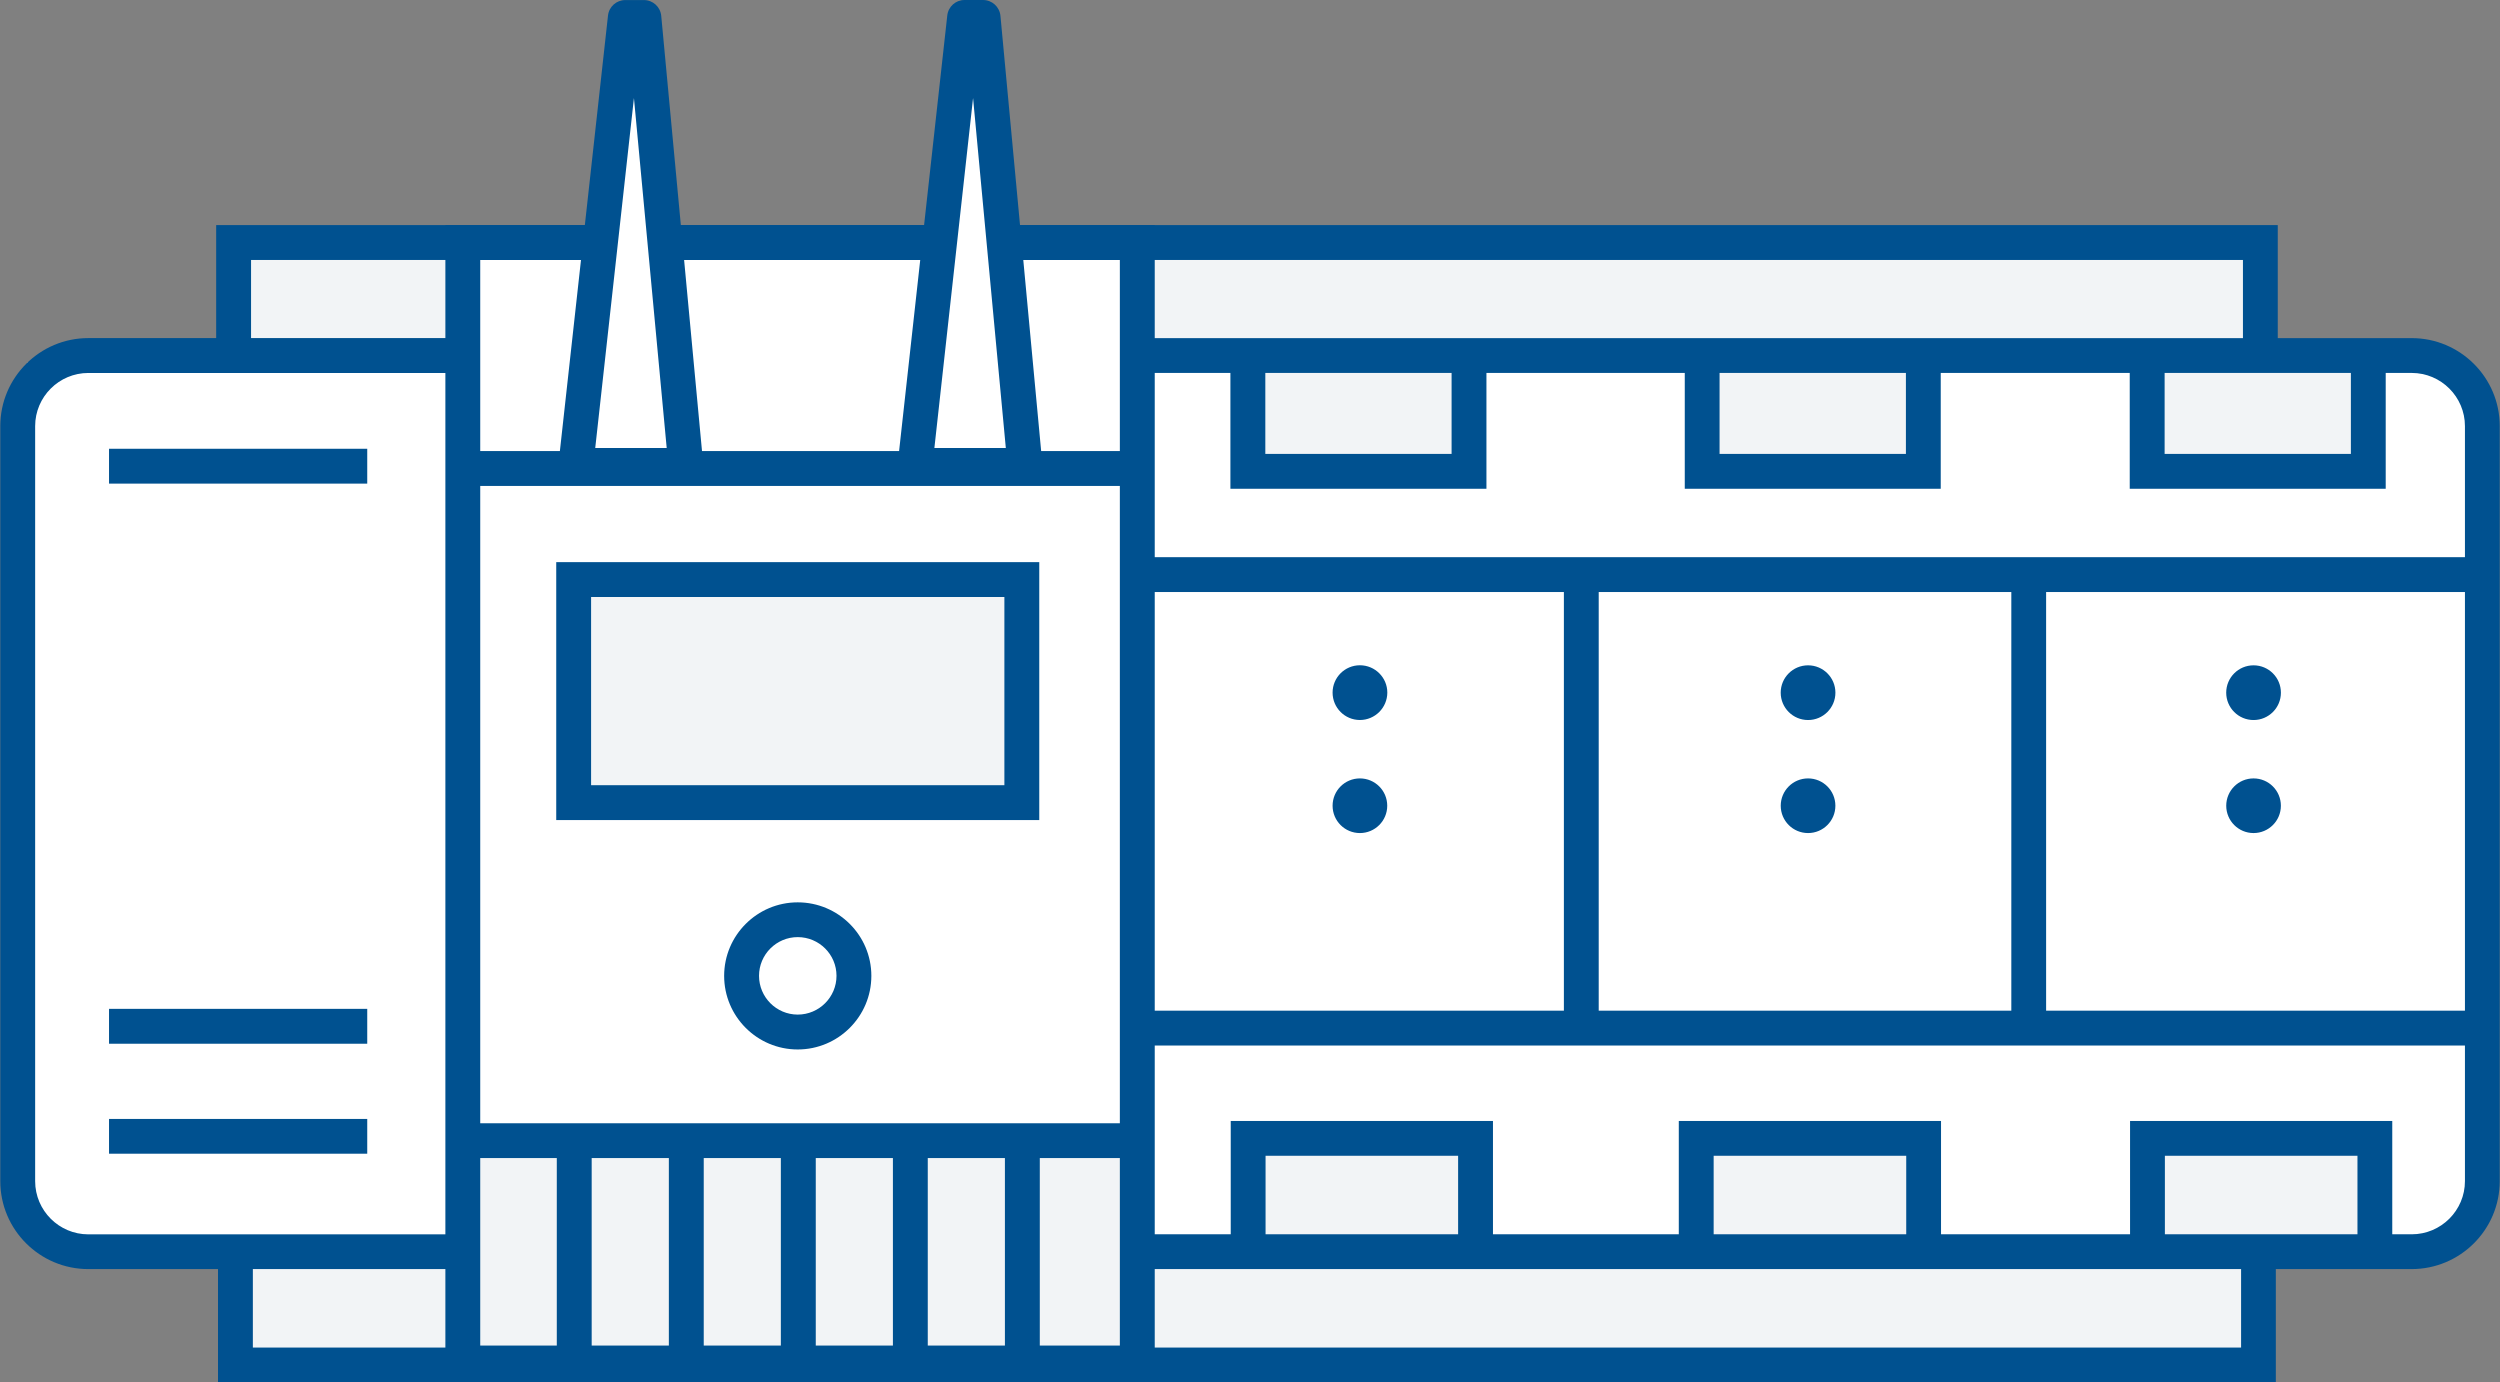
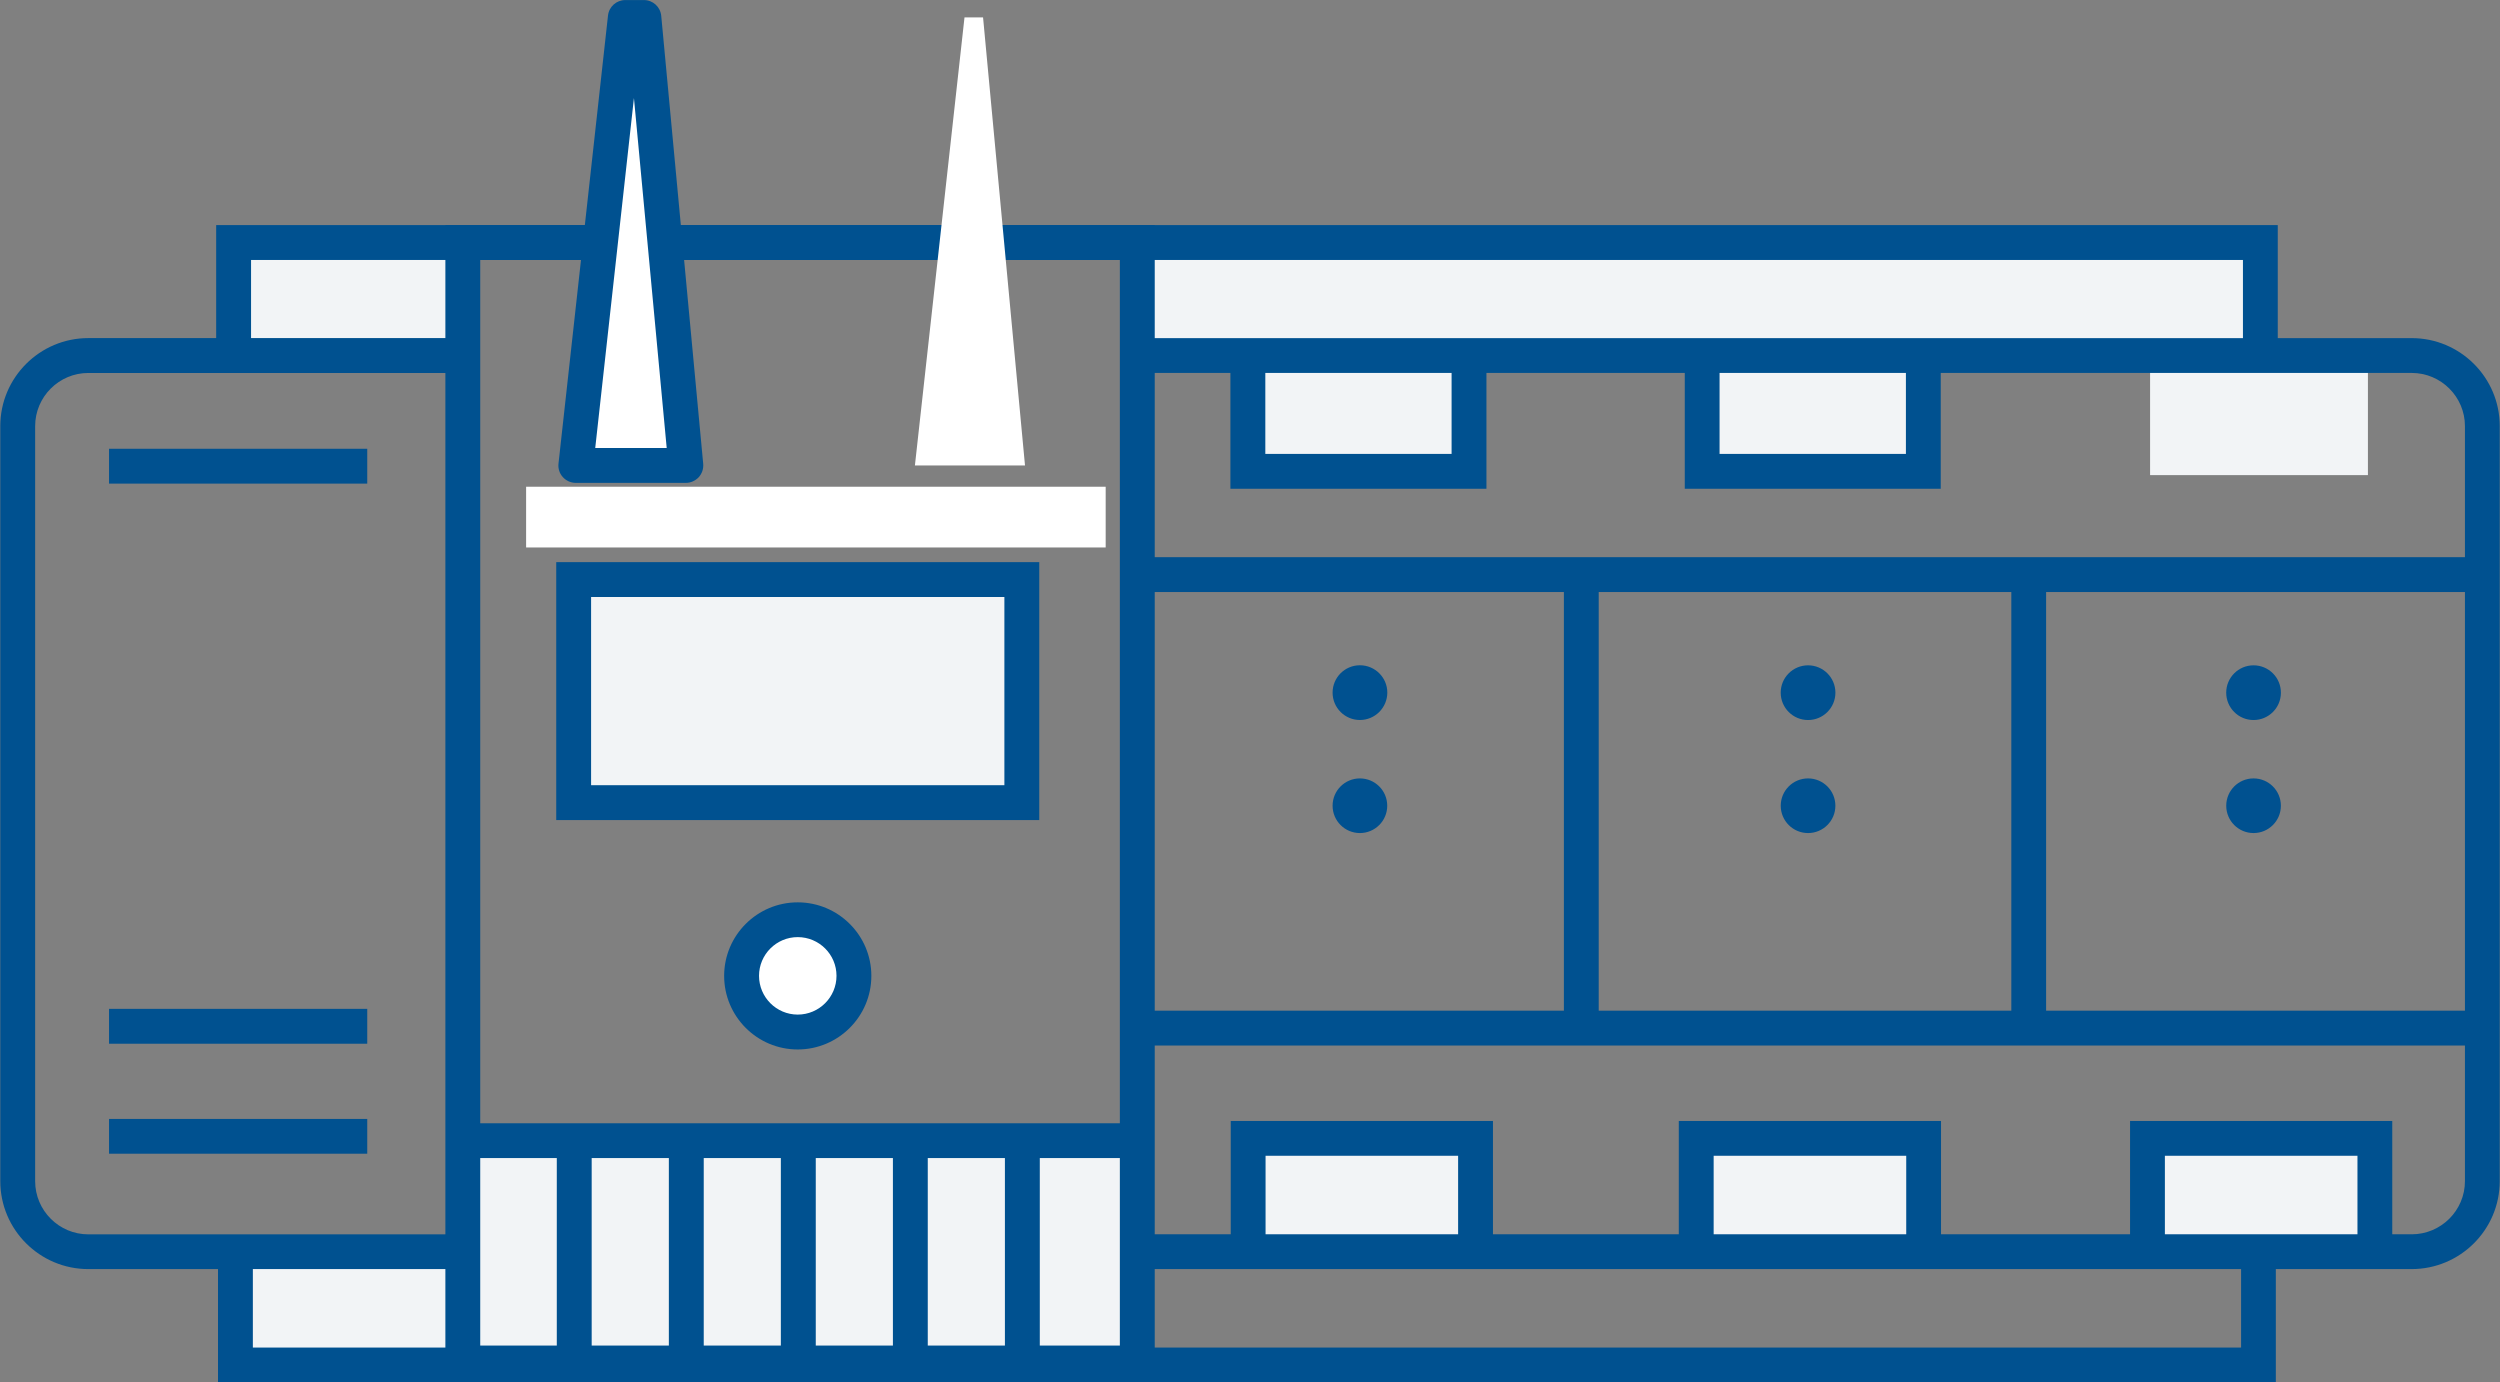
<svg xmlns="http://www.w3.org/2000/svg" version="1.1" id="Слой_1" x="0px" y="0px" width="85px" height="47px" viewBox="38.484 0 85 47" enable-background="new 38.484 0 85 47" xml:space="preserve">
  <rect x="38.484" y="0" width="85" height="47" fill="#808080" stroke="none" />
  <rect x="46.541" y="8.208" fill="#F2F4F6" width="7.812" height="3.637" />
-   <rect x="77.381" y="42.416" fill="#F2F4F6" width="38.11" height="3.904" />
  <rect x="77.516" y="8.478" fill="#F2F4F6" width="37.572" height="3.098" />
  <rect x="46.407" y="42.55" fill="#F2F4F6" width="7.676" height="3.905" />
-   <polygon fill="#FFFFFF" points="39.403,12.336 39.403,42.126 54.065,42.126 54.065,38.685 77.378,38.685 77.378,42.126   122.424,42.126 122.424,12.336 77.295,12.336 77.098,8.301 54.088,8.499 54.221,12.336 " />
  <rect x="57.988" y="20.234" fill="#F2F4F6" width="15.237" height="6.526" />
  <rect x="54.625" y="38.827" fill="#F2F4F6" width="22.424" height="7.252" />
  <rect x="81.016" y="11.845" fill="#F2F4F6" width="7.407" height="4.309" />
  <rect x="96.368" y="11.845" fill="#F2F4F6" width="7.407" height="4.309" />
  <rect x="111.587" y="11.845" fill="#F2F4F6" width="7.406" height="4.309" />
  <rect x="81.016" y="38.508" fill="#F2F4F6" width="7.407" height="4.31" />
  <rect x="96.368" y="38.508" fill="#F2F4F6" width="7.407" height="4.31" />
  <rect x="111.587" y="38.508" fill="#F2F4F6" width="7.406" height="4.31" />
  <path fill="#005190" d="M65.606,35.682c-1.379,0-2.501-1.122-2.501-2.502c0-1.379,1.122-2.5,2.501-2.5  c1.381,0,2.504,1.121,2.504,2.5C68.11,34.56,66.986,35.682,65.606,35.682z" />
  <path fill="#FFFFFF" d="M65.606,31.862c-0.725,0-1.315,0.591-1.315,1.316c0,0.728,0.591,1.318,1.315,1.318  c0.728,0,1.319-0.592,1.319-1.318C66.926,32.453,66.335,31.862,65.606,31.862z" />
  <path fill="#005190" d="M99.958,23.295c-0.143,0-0.257,0.116-0.257,0.256c0.001,0.281,0.514,0.279,0.512,0  C100.213,23.41,100.099,23.295,99.958,23.295z" />
  <path fill="#005190" d="M99.958,27.14c-0.143,0-0.257,0.114-0.257,0.257c0.001,0.28,0.514,0.28,0.512,0  C100.213,27.253,100.099,27.14,99.958,27.14z" />
  <ellipse fill="#005190" cx="115.105" cy="23.551" rx="0.93" ry="0.93" />
  <ellipse fill="#005190" cx="115.105" cy="27.395" rx="0.929" ry="0.929" />
  <rect x="77.152" y="18.944" fill="#005190" width="45.729" height="1.185" />
  <rect x="77.152" y="34.363" fill="#005190" width="45.729" height="1.185" />
  <rect x="91.656" y="19.113" fill="#005190" width="1.184" height="16.055" />
  <rect x="106.869" y="19.113" fill="#005190" width="1.183" height="16.055" />
  <rect x="54.712" y="38.191" fill="#005190" width="22.109" height="1.183" />
  <polygon fill="#005190" points="89.023,16.618 80.318,16.618 80.318,12.237 81.505,12.237 81.505,15.433 87.838,15.433   87.838,12.237 89.023,12.237 " />
  <polygon fill="#005190" points="104.469,16.618 95.766,16.618 95.766,12.237 96.949,12.237 96.949,15.433 103.285,15.433   103.285,12.237 104.469,12.237 " />
-   <polygon fill="#005190" points="119.598,16.618 110.895,16.618 110.895,12.237 112.081,12.237 112.081,15.433 118.414,15.433   118.414,12.237 119.598,12.237 " />
  <polygon fill="#005190" points="89.245,42.605 88.06,42.605 88.06,39.296 81.513,39.296 81.513,42.605 80.329,42.605 80.329,38.113   89.245,38.113 " />
  <polygon fill="#005190" points="104.479,42.605 103.296,42.605 103.296,39.296 96.748,39.296 96.748,42.605 95.563,42.605   95.563,38.113 104.479,38.113 " />
  <polygon fill="#005190" points="119.821,42.605 118.638,42.605 118.638,39.296 112.09,39.296 112.09,42.605 110.906,42.605   110.906,38.113 119.821,38.113 " />
  <rect x="57.415" y="38.3" fill="#005190" width="1.186" height="8.461" />
  <rect x="61.225" y="38.3" fill="#005190" width="1.186" height="8.461" />
  <rect x="65.033" y="38.3" fill="#005190" width="1.187" height="8.461" />
  <rect x="68.843" y="38.3" fill="#005190" width="1.185" height="8.461" />
  <rect x="72.651" y="38.3" fill="#005190" width="1.186" height="8.461" />
  <path fill="#005190" d="M77.745,46.935H53.627V7.653h24.118V46.935L77.745,46.935z M54.812,45.749h21.747V8.838H54.812V45.749z" />
  <polygon fill="#005190" points="115.862,47 45.896,47 45.896,42.744 47.081,42.744 47.081,45.817 114.681,45.817 114.681,42.744   115.862,42.744 " />
  <polygon fill="#005190" points="115.928,12.237 114.744,12.237 114.744,8.839 47.02,8.839 47.02,12.237 45.834,12.237 45.834,7.653   115.928,7.653 " />
  <polygon fill="#FFFFFF" points="61.802,15.826 60.376,0.592 59.744,0.592 58.062,15.826 " />
  <path fill="#005190" d="M61.802,16.418h-3.741c-0.168,0-0.329-0.073-0.442-0.198c-0.112-0.125-0.166-0.292-0.146-0.459l1.683-15.232  c0.033-0.302,0.287-0.527,0.589-0.527h0.632c0.306,0,0.561,0.232,0.589,0.538l1.427,15.231c0.014,0.167-0.04,0.33-0.152,0.454  C62.127,16.346,61.968,16.418,61.802,16.418z M58.722,15.232h2.43L60.038,3.334L58.722,15.232z" />
  <polygon fill="#FFFFFF" points="73.334,15.826 71.908,0.592 71.277,0.592 69.591,15.826 " />
-   <path fill="#005190" d="M73.334,16.418h-3.741c-0.169,0-0.329-0.073-0.441-0.198c-0.111-0.125-0.166-0.292-0.146-0.459l1.685-15.232  C70.723,0.227,70.976,0,71.277,0h0.631c0.306,0,0.562,0.234,0.591,0.538l1.425,15.231c0.015,0.167-0.039,0.331-0.152,0.455  C73.658,16.346,73.5,16.418,73.334,16.418z M70.253,15.232h2.429L71.568,3.334L70.253,15.232z" />
-   <rect x="54.712" y="15.336" fill="#005190" width="22.109" height="1.186" />
  <path fill="#005190" d="M120.479,43.149H77.007v-1.183h43.475c1,0,1.81-0.812,1.81-1.807V14.487c0-0.995-0.812-1.807-1.81-1.807  H77.007v-1.184h43.475c1.65,0,2.993,1.341,2.993,2.991v25.673C123.473,41.811,122.131,43.149,120.479,43.149z" />
  <path fill="#005190" d="M54.563,43.149H41.487c-1.651,0-2.993-1.339-2.993-2.99V14.487c0-1.649,1.342-2.992,2.993-2.992h13.075  v1.186H41.487c-0.997,0-1.808,0.812-1.808,1.807V40.16c0,0.997,0.812,1.808,1.808,1.808h13.075V43.149L54.563,43.149L54.563,43.149z  " />
  <g>
    <path fill="#005190" d="M84.721,24.48c-0.512,0-0.929-0.416-0.929-0.931c0-0.513,0.416-0.93,0.929-0.93   c0.514,0,0.932,0.417,0.932,0.93C85.651,24.064,85.233,24.48,84.721,24.48z" />
    <circle fill="#005190" cx="99.958" cy="23.551" r="0.93" />
    <circle fill="#005190" cx="99.958" cy="27.395" r="0.929" />
    <rect x="42.191" y="34.301" fill="#005190" width="8.779" height="1.186" />
    <rect x="42.191" y="15.258" fill="#005190" width="8.779" height="1.185" />
    <rect x="42.191" y="38.044" fill="#005190" width="8.779" height="1.182" />
    <path fill="#005190" d="M73.818,27.883H57.396v-8.77h16.423V27.883L73.818,27.883z M58.581,26.696h14.052v-6.397H58.581V26.696z" />
    <circle fill="#005190" cx="84.721" cy="27.395" r="0.929" />
  </g>
  <rect x="56.372" y="16.549" fill="#FFFFFF" width="19.705" height="2.065" />
</svg>